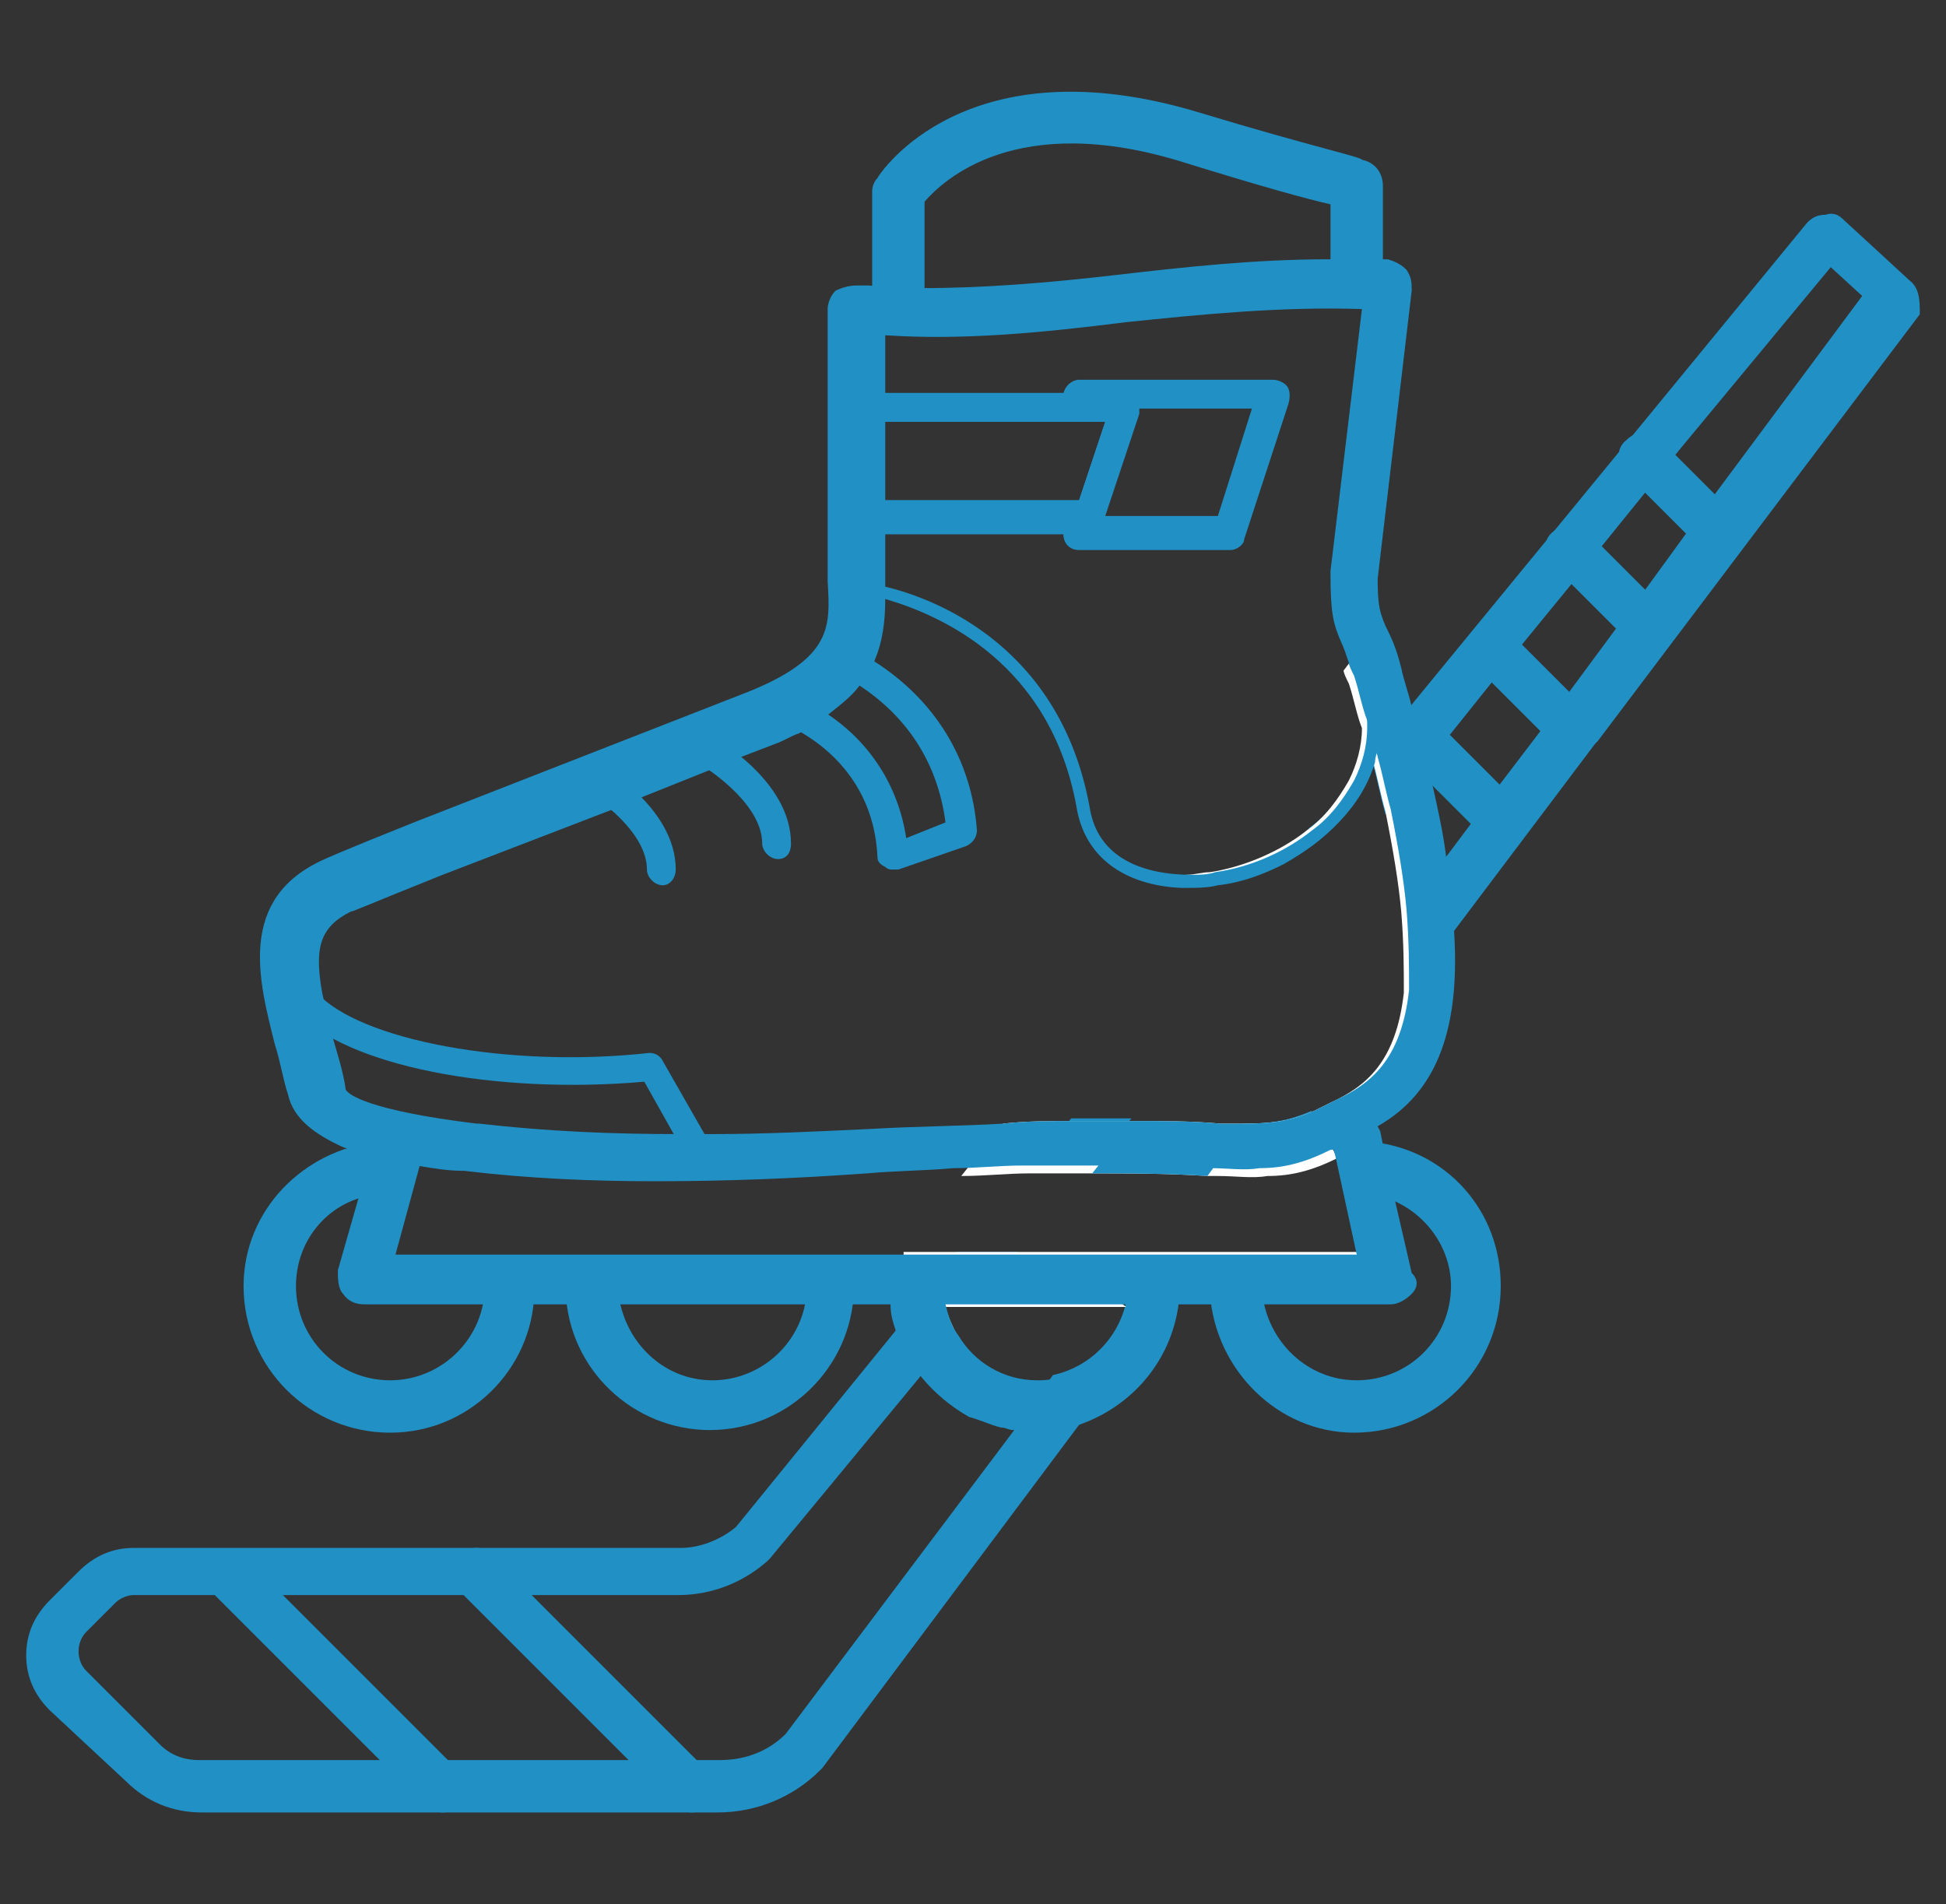
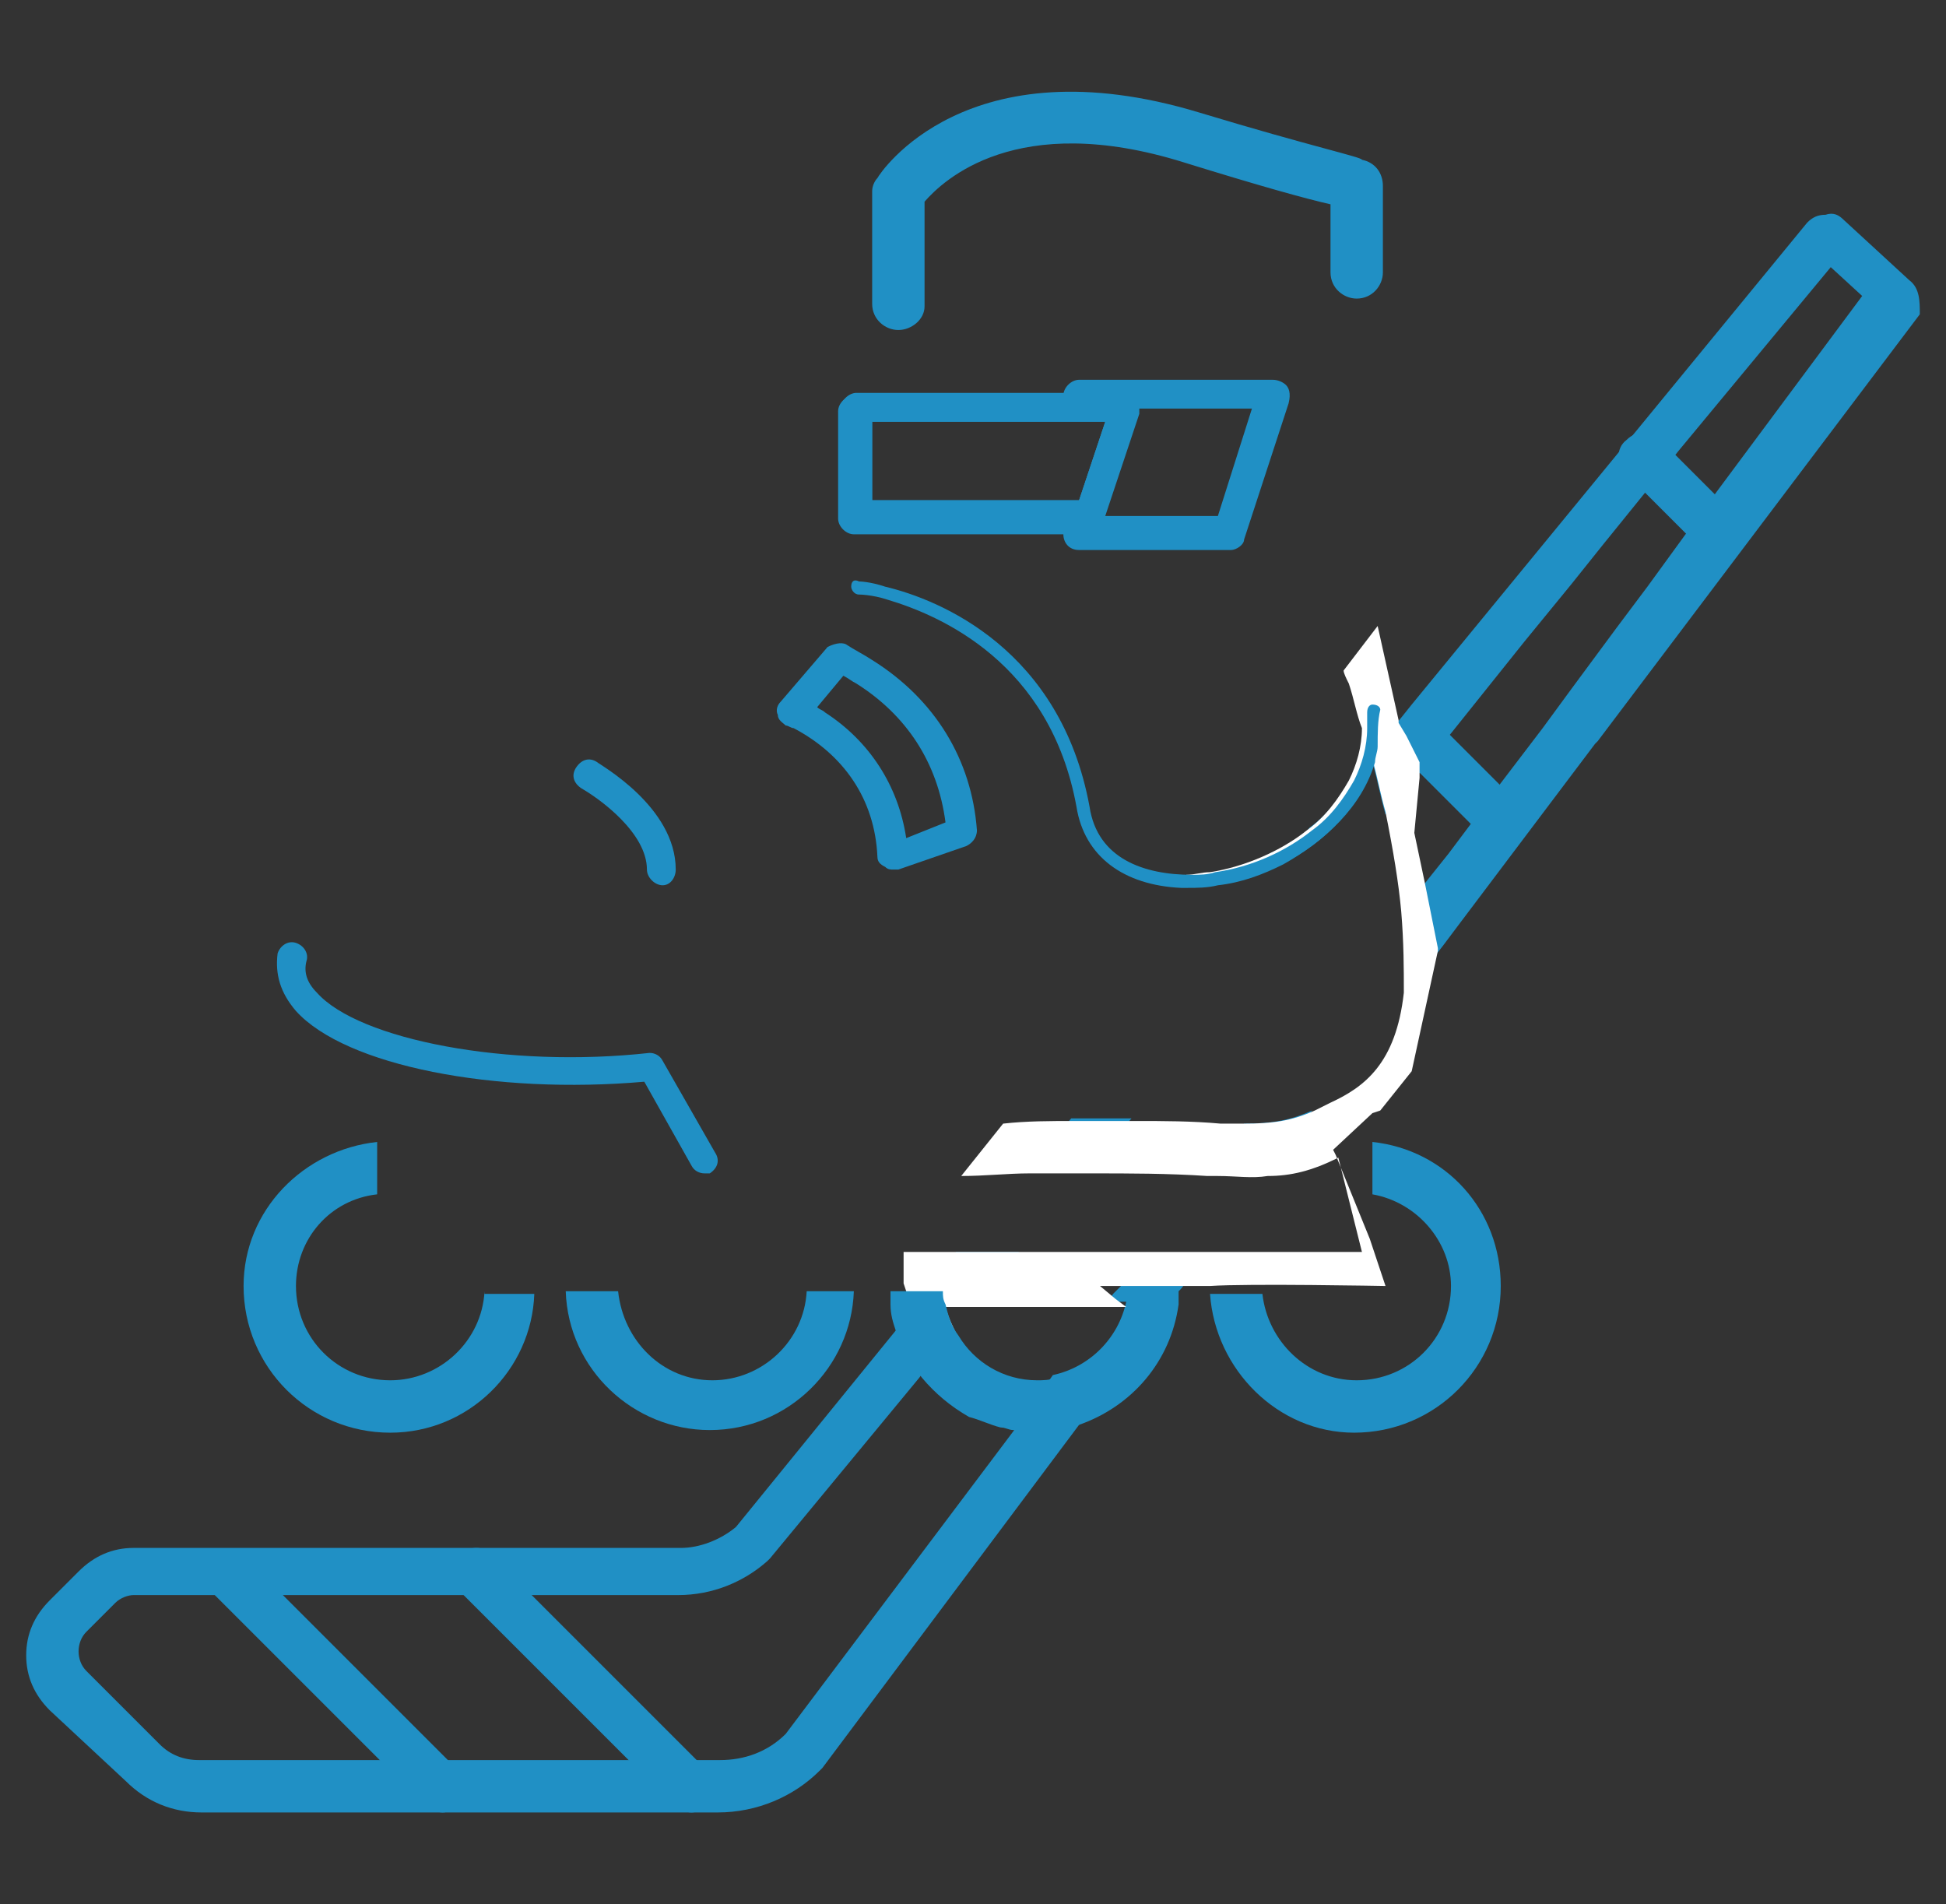
<svg xmlns="http://www.w3.org/2000/svg" version="1.1" id="Layer_1" x="0px" y="0px" viewBox="0 0 74.3 72.7" style="enable-background:new 0 0 74.3 72.7;" xml:space="preserve">
  <rect x="0" y="0" width="74.3" height="72.7" fill="#333333" stroke="none" />
  <style type="text/css">
	.st0{fill:#2090C5;}
	.st1{fill:#FFFFFF;}
</style>
  <g>
    <g>
      <g>
        <path class="st0" d="M72.9,10.7l-2.5-2.3c-0.2-0.2-0.4-0.3-0.7-0.2c-0.3,0-0.5,0.1-0.7,0.3L53.9,26.9l-0.4,0.5l-0.9,1.1l-0.2,0.3     l-0.8,0.9c-0.4,0.7-0.9,1.4-1.6,1.9L48.9,33c1.7-0.8,3-2.2,3.5-3.9c0.2,0.7,0.3,1.3,0.5,2l1.3-1.6l0.1-0.1l0.2-0.3l0.9-1.1l1.6-2     l1.2-1.5l1.8-2.2l1.2-1.5l1.7-2.1l1.2-1.5l5.8-7l1.2,1.1l-5.5,7.4l-1.1,1.5l-1.6,2.2L61.7,24l-1.7,2.3l-1.1,1.5l-1.6,2.1     l-1.1,1.5l-0.9,1.2l-0.8,1l-0.9,1.2c0.1,1.2,0.1,2.2,0.1,3.1l1.4-1.8l0.6-0.8l5.2-6.9c0,0,0,0,0.1-0.1l12.3-16.3     C73.3,11.5,73.3,11,72.9,10.7z M40.9,42.7l-1.7,2c0.8,0,1.6,0,2.4,0l1.6-2C42.5,42.7,41.7,42.7,40.9,42.7z M43.8,47.8l-1,1.3     l-0.3,0.3l-0.2,0.3h0.7l0,0c-0.3,1.4-1.4,2.5-2.8,2.8l-1.2,1.7l-0.2,0.3l-8.8,11.7c-0.7,0.7-1.6,1-2.5,1H7.6     c-0.6,0-1.1-0.2-1.5-0.6l-2.8-2.8c-0.4-0.4-0.4-1.1,0-1.5l1.1-1.1c0.2-0.2,0.5-0.3,0.7-0.3h20.8c1.3,0,2.5-0.5,3.4-1.3     c0,0,0.1-0.1,0.1-0.1l5.7-6.9l0.5-0.7l0.8-0.9c-0.2-0.4-0.4-0.8-0.5-1.2h1.4l1.6-2h-2.4l-1.2,1.5L35,49.8l-0.3,0.4l-0.5,0.6     l-6.1,7.5c-0.6,0.5-1.4,0.8-2.1,0.8H5.1c-0.8,0-1.5,0.3-2.1,0.9l-1.1,1.1c-0.6,0.6-0.9,1.3-0.9,2.1c0,0.8,0.3,1.5,0.9,2.1L4.8,68     c0.8,0.8,1.8,1.2,2.9,1.2h19.7c1.5,0,2.9-0.6,3.9-1.6c0,0,0.1-0.1,0.1-0.1l9.8-13.1l0.9-1.2l1.9-2.6l0.6-0.8l0.4-0.5l0.1-0.1     l1-1.3H43.8z M47.5,42.9L46,44.8c0.1,0,0.2,0,0.4,0c0.7,0,1.3,0.1,1.9,0l1.8-2.4C49.2,42.8,48.5,42.9,47.5,42.9z" />
      </g>
      <g>
        <path class="st0" d="M26.4,69.2c-0.2,0-0.5-0.1-0.7-0.3l-8.2-8.2c-0.4-0.4-0.4-1,0-1.3c0.4-0.4,1-0.4,1.3,0l8.2,8.2     c0.4,0.4,0.4,1,0,1.3C26.9,69.1,26.6,69.2,26.4,69.2z" />
      </g>
      <g>
        <path class="st0" d="M16.9,69.2c-0.2,0-0.5-0.1-0.7-0.3l-8.1-8.1c-0.4-0.4-0.4-1,0-1.3c0.4-0.4,1-0.4,1.3,0l8.1,8.1     c0.4,0.4,0.4,1,0,1.3C17.3,69.1,17.1,69.2,16.9,69.2z" />
      </g>
      <g>
        <path class="st0" d="M65.6,21.2c-0.2,0-0.5-0.1-0.7-0.3l-2.8-2.8c-0.4-0.4-0.4-1,0-1.3c0.4-0.4,1-0.4,1.3,0l2.8,2.8     c0.4,0.4,0.4,1,0,1.3C66.1,21.1,65.9,21.2,65.6,21.2z" />
      </g>
      <g>
-         <path class="st0" d="M62.9,24.8c-0.2,0-0.5-0.1-0.7-0.3l-2.9-2.9c-0.4-0.4-0.4-1,0-1.3c0.4-0.4,1-0.4,1.3,0l2.9,2.9     c0.4,0.4,0.4,1,0,1.3C63.4,24.7,63.1,24.8,62.9,24.8z" />
-       </g>
+         </g>
      <g>
-         <path class="st0" d="M60,28.7c-0.2,0-0.5-0.1-0.7-0.3l-3-3c-0.4-0.4-0.4-1,0-1.3c0.4-0.4,1-0.4,1.3,0l3,3c0.4,0.4,0.4,1,0,1.3     C60.5,28.6,60.3,28.7,60,28.7z" />
-       </g>
+         </g>
      <g>
        <path class="st0" d="M57,31.9c-0.2,0-0.5-0.1-0.7-0.3l-2.4-2.4c-0.4-0.4-0.4-1,0-1.3c0.4-0.4,1-0.4,1.3,0l2.4,2.4     c0.4,0.4,0.4,1,0,1.3C57.5,31.8,57.2,31.9,57,31.9z" />
      </g>
    </g>
    <path class="st1" d="M52.7,42.4l1.2-1.5l1-4.6l0-0.1l-0.5-2.5l-0.4-1.9l0.2-2.1l0-0.2l0-0.4l-0.5-1l-0.3-0.5l0-0.1l-0.8-3.6   l-1.3,1.7c0,0.1,0.1,0.3,0.2,0.5c0.2,0.6,0.3,1.2,0.5,1.7c0,0.7-0.2,1.4-0.5,2c-0.4,0.7-0.9,1.4-1.6,1.9c-1,0.8-2.4,1.4-3.7,1.6   c-0.3,0-0.6,0.1-0.9,0.1L45,33.8c0.1,0,0.2,0,0.2,0c0.4,0,0.8,0,1.2-0.1c0.9-0.1,1.7-0.4,2.5-0.8c1.7-0.8,3-2.2,3.5-3.9   c0.2,0.7,0.3,1.3,0.5,2c0.3,1.5,0.5,2.7,0.6,3.8c0.1,1.2,0.1,2.2,0.1,3.1c-0.3,2.7-1.5,3.6-2.8,4.2c-0.2,0.1-0.4,0.2-0.6,0.3   c0,0,0,0,0,0c-0.9,0.4-1.6,0.5-2.7,0.5c-0.3,0-0.6,0-0.9,0c-1.1-0.1-2.2-0.1-3.2-0.1c-0.8,0-1.6,0-2.4,0c-0.9,0-1.8,0-2.7,0.1   l-1.6,2c0.9,0,1.8-0.1,2.6-0.1c0.8,0,1.6,0,2.4,0c1.4,0,2.9,0,4.4,0.1c0.1,0,0.2,0,0.4,0c0.7,0,1.3,0.1,1.9,0   c0.9,0,1.7-0.2,2.7-0.7l0.9,3.6H34.5V49l0.1,0.3l0.1,0.5l0.1,0.4l0.1,0.5l0.9,1.3l0.1,0.1l0.4,1.1l0.8,0.9l0,0l1.2,0.4l0.7-0.2   l0.4-0.1l2-0.3l0.7-0.6l1.4-1.2l0.6-1.4l0,0l-1-0.8c-0.3,1.4-1.4,2.5-2.8,2.8c-0.2,0-0.4,0.1-0.7,0.1c-1.3,0-2.4-0.7-3-1.7   c-0.2-0.4-0.4-0.8-0.5-1.2h6.9l-0.4-0.3L42,49.1c0,0,0.3,0,0.7,0c0.6,0,1.5,0,2.3,0c0.4,0,0.8,0,1.2,0c1.4-0.1,6.7,0,6.7,0   l-0.6-1.8l-1.3-3.2l-0.1-0.2l1.5-1.4L52.7,42.4z" />
    <g>
      <g>
        <g>
          <path class="st0" d="M52.4,43.6v2c1.7,0.3,3,1.8,3,3.5c0,2-1.6,3.6-3.6,3.6c-1.9,0-3.4-1.5-3.6-3.3h-2c0.2,2.9,2.6,5.3,5.5,5.3      c3.1,0,5.6-2.5,5.6-5.6C57.3,46.2,55.2,43.9,52.4,43.6z" />
        </g>
        <g>
          <path class="st0" d="M45,49.3c0,0.2,0,0.3,0,0.5c-0.3,2.2-1.8,3.9-3.8,4.6c-0.5,0.2-1.1,0.3-1.7,0.3c-0.3,0-0.6,0-0.8-0.1      c-0.2,0-0.3-0.1-0.5-0.1c-0.4-0.1-0.8-0.3-1.2-0.4l0,0c-0.7-0.4-1.3-0.9-1.8-1.5c-0.4-0.5-0.7-1.1-1-1.8c-0.1-0.3-0.2-0.6-0.2-1      c0-0.2,0-0.3,0-0.5h2c0,0.2,0,0.3,0.1,0.5c0.1,0.4,0.2,0.8,0.5,1.2c0.6,1,1.7,1.7,3,1.7c0.2,0,0.5,0,0.7-0.1      c1.4-0.3,2.5-1.4,2.8-2.8c0,0,0,0,0,0c0-0.2,0.1-0.3,0.1-0.5H45z" />
        </g>
        <g>
          <path class="st0" d="M30.8,49.3c-0.1,1.9-1.7,3.4-3.6,3.4s-3.4-1.5-3.6-3.4h-2c0.1,3,2.6,5.3,5.5,5.3c3,0,5.4-2.4,5.5-5.3H30.8z      " />
        </g>
        <g>
          <path class="st0" d="M18.5,49.3c-0.1,1.9-1.7,3.4-3.6,3.4c-2,0-3.6-1.6-3.6-3.6c0-1.8,1.3-3.3,3.1-3.5v-2      c-2.8,0.3-5.1,2.6-5.1,5.5c0,3.1,2.5,5.6,5.6,5.6c3,0,5.4-2.4,5.5-5.3H18.5z" />
        </g>
      </g>
      <g>
        <path class="st0" d="M43.3,15.2c-0.1-0.1-0.3-0.2-0.5-0.2H32.7c-0.3,0-0.6,0.3-0.6,0.6v4.1c0,0.3,0.3,0.6,0.6,0.6h8.9     c0.2,0,0.5-0.2,0.5-0.4l0.1-0.2l1.3-3.9c0-0.1,0-0.1,0-0.2C43.5,15.5,43.4,15.3,43.3,15.2z M41.2,19.1h-7.9v-3h8.9L41.2,19.1z" />
      </g>
      <g>
        <path class="st0" d="M34.3,12.6c-0.5,0-1-0.4-1-1V7.3c0-0.2,0.1-0.4,0.2-0.5c0.1-0.2,3.4-5.2,12.3-2.5c4.3,1.3,6.2,1.7,6.2,1.8     c0.5,0.1,0.8,0.5,0.8,1v3.3c0,0.5-0.4,1-1,1c-0.5,0-1-0.4-1-1V7.8c-0.9-0.2-2.7-0.7-5.6-1.6c-6.4-2-9.2,0.7-9.9,1.5v4     C35.3,12.2,34.8,12.6,34.3,12.6z" />
      </g>
      <g>
-         <path class="st0" d="M53.9,49.4c-0.2,0.2-0.5,0.4-0.8,0.4H13.9c-0.3,0-0.6-0.1-0.8-0.4c-0.2-0.2-0.2-0.6-0.2-0.9l0.8-2.8l0.4-1.6     l0.1-0.5c0,0,0,0,0,0c0.2-0.5,0.7-0.8,1.2-0.6c0.5,0.1,0.8,0.7,0.7,1.2L16,44.6l-0.9,3.3h36.7L51,44.2l-0.2-0.8     c-0.1-0.5,0.2-1.1,0.7-1.2c0.4-0.1,0.7,0,0.9,0.3c0.1,0.1,0.2,0.3,0.2,0.5l0.1,0.2l0.1,0.5l0.5,2.3l0.6,2.6     C54.2,48.9,54.1,49.2,53.9,49.4z" />
-       </g>
+         </g>
      <g>
-         <path class="st0" d="M46.5,42.9c-1.1-0.1-2.2-0.1-3.2-0.1l-1.6,2c1.4,0,2.9,0,4.4,0.1l1.4-1.9C47.2,42.9,46.9,42.9,46.5,42.9z      M46.5,42.9c-1.1-0.1-2.2-0.1-3.2-0.1l-1.6,2c1.4,0,2.9,0,4.4,0.1l1.4-1.9C47.2,42.9,46.9,42.9,46.5,42.9z M46.5,42.9     c-1.1-0.1-2.2-0.1-3.2-0.1l-1.6,2c1.4,0,2.9,0,4.4,0.1l1.4-1.9C47.2,42.9,46.9,42.9,46.5,42.9z M46.5,42.9     c-1.1-0.1-2.2-0.1-3.2-0.1l-1.6,2c1.4,0,2.9,0,4.4,0.1l1.4-1.9C47.2,42.9,46.9,42.9,46.5,42.9z M46.5,42.9     c-1.1-0.1-2.2-0.1-3.2-0.1l-1.6,2c1.4,0,2.9,0,4.4,0.1l1.4-1.9C47.2,42.9,46.9,42.9,46.5,42.9z M55.5,35.3     c-0.1-0.8-0.2-1.7-0.3-2.7c-0.1-0.8-0.3-1.7-0.5-2.6c-0.1-0.3-0.1-0.6-0.2-0.8c-0.1-0.5-0.2-0.9-0.4-1.4     c-0.1-0.3-0.1-0.5-0.2-0.8c-0.1-0.5-0.3-1-0.4-1.5c-0.2-0.8-0.4-1.2-0.6-1.6c-0.2-0.5-0.3-0.7-0.3-1.8l1.3-11     c0-0.3,0-0.5-0.2-0.8c-0.2-0.2-0.4-0.3-0.7-0.4c-0.1,0-0.2,0-0.3,0c-0.7,0-1.3,0-2,0c-2.8,0-5.5,0.3-8.1,0.6     c-2.6,0.3-5,0.5-7.4,0.5c-0.7,0-1.3,0-2-0.1c-0.2,0-0.3,0-0.5,0c-0.3,0-0.6,0.1-0.8,0.2c-0.2,0.2-0.3,0.5-0.3,0.7v9.4     c0,0.3,0,0.7,0,1c0.1,1.7,0.2,2.9-3,4.2l-12.8,5c-3,1.2-3.4,1.4-3.4,1.4c-3.4,1.5-2.5,4.7-1.9,7.1c0.2,0.6,0.3,1.3,0.5,1.9     c0.2,0.9,1,1.5,2.1,2h0c0.3,0.1,0.6,0.2,0.9,0.3c0.1,0,0.2,0.1,0.3,0.1c0.5,0.1,1,0.2,1.6,0.3c0.6,0.1,1.2,0.2,1.7,0.2l0.1,0     c2.5,0.3,4.9,0.4,7.3,0.4c2.7,0,5.3-0.1,8.1-0.3c1.1-0.1,2.2-0.1,3.3-0.2c0.9,0,1.8-0.1,2.6-0.1c0.8,0,1.6,0,2.4,0     c1.4,0,2.9,0,4.4,0.1c0.1,0,0.2,0,0.4,0c0.7,0,1.3,0.1,1.9,0c0.9,0,1.7-0.2,2.7-0.7c0,0,0.1,0,0.1,0c0.2-0.1,0.3-0.2,0.5-0.2     c0.4-0.2,0.8-0.4,1.2-0.7C54.9,41.7,55.8,39.2,55.5,35.3z M50.2,42.4C50.2,42.4,50.2,42.4,50.2,42.4c-0.9,0.4-1.6,0.5-2.7,0.5     c-0.3,0-0.6,0-0.9,0c-1.1-0.1-2.2-0.1-3.2-0.1c-0.8,0-1.6,0-2.4,0c-0.9,0-1.8,0-2.7,0.1c-1.7,0.1-3.3,0.1-5,0.2     c-2.1,0.1-4.1,0.2-6.1,0.2c-0.4,0-0.9,0-1.3,0c-2.5,0-5-0.1-7.6-0.4l-0.1,0c-4.1-0.5-4.9-1.1-5-1.3c-0.1-0.7-0.3-1.3-0.5-2v0     c0,0,0-0.1,0-0.1c-0.2-0.6-0.3-1.2-0.4-1.6c0,0,0,0,0,0c-0.3-1.7-0.1-2.5,1.1-3.1c0.1,0,0.5-0.2,3.5-1.4l6.5-2.5l1.2-0.5l2.5-1     l1.2-0.5c0,0,0,0,0,0l1.3-0.5c0.3-0.1,0.6-0.3,0.9-0.4c0.4-0.2,0.8-0.4,1.1-0.7c0.5-0.4,0.9-0.7,1.2-1.1v0c0.3-0.3,0.5-0.6,0.6-1     c0.3-0.7,0.4-1.5,0.4-2.3c0-0.2,0-0.4,0-0.6c0,0,0-0.1,0-0.2c0-0.3,0-0.6,0-0.9v-8.4c3,0.2,6-0.1,9.2-0.5c2.9-0.3,5.9-0.6,9-0.5     l-1.2,10c0,0,0,0.1,0,0.1c0,1.5,0.1,1.9,0.4,2.6c0.1,0.2,0.2,0.5,0.3,0.8c0,0.1,0.1,0.3,0.2,0.5c0.2,0.6,0.3,1.2,0.5,1.7     c0.1,0.4,0.2,0.7,0.3,1.1c0,0.1,0.1,0.2,0.1,0.3c0.2,0.7,0.3,1.3,0.5,2c0.3,1.5,0.5,2.7,0.6,3.8c0.1,1.2,0.1,2.2,0.1,3.1     c-0.3,2.7-1.5,3.6-2.8,4.2C50.6,42.2,50.4,42.3,50.2,42.4z M46.5,42.9c-1.1-0.1-2.2-0.1-3.2-0.1l-1.6,2c1.4,0,2.9,0,4.4,0.1     l1.4-1.9C47.2,42.9,46.9,42.9,46.5,42.9z M46.5,42.9c-1.1-0.1-2.2-0.1-3.2-0.1l-1.6,2c1.4,0,2.9,0,4.4,0.1l1.4-1.9     C47.2,42.9,46.9,42.9,46.5,42.9z M46.5,42.9c-1.1-0.1-2.2-0.1-3.2-0.1l-1.6,2c1.4,0,2.9,0,4.4,0.1l1.4-1.9     C47.2,42.9,46.9,42.9,46.5,42.9z M46.5,42.9c-1.1-0.1-2.2-0.1-3.2-0.1l-1.6,2c1.4,0,2.9,0,4.4,0.1l1.4-1.9     C47.2,42.9,46.9,42.9,46.5,42.9z M46.5,42.9c-1.1-0.1-2.2-0.1-3.2-0.1l-1.6,2c1.4,0,2.9,0,4.4,0.1l1.4-1.9     C47.2,42.9,46.9,42.9,46.5,42.9z" />
-       </g>
+         </g>
      <g>
        <path class="st0" d="M49.1,14.7c-0.1-0.1-0.3-0.2-0.5-0.2h-7.4c-0.3,0-0.6,0.3-0.6,0.6v0h-8c-0.3,0-0.6,0.3-0.6,0.6v4.1     c0,0.3,0.3,0.6,0.6,0.6h8v0c0,0.3,0.2,0.6,0.6,0.6H47c0.2,0,0.5-0.2,0.5-0.4l1.7-5.2C49.3,15,49.2,14.8,49.1,14.7z M33.3,19.1v-3     h8.9l-1,3H33.3z M46.5,19.7h-4.4l1.3-3.9c0-0.1,0-0.1,0-0.2h4.4L46.5,19.7z" />
        <g>
          <path class="st0" d="M26.9,44.8c-0.2,0-0.4-0.1-0.5-0.3l-1.8-3.2c-5.7,0.5-11.4-0.6-13.3-2.7c-0.6-0.7-0.8-1.4-0.7-2.2      c0.1-0.3,0.4-0.5,0.7-0.4c0.3,0.1,0.5,0.4,0.4,0.7c-0.1,0.4,0,0.8,0.4,1.2c1.6,1.8,7.3,2.9,12.7,2.3c0.2,0,0.4,0.1,0.5,0.3      l2,3.5c0.2,0.3,0.1,0.6-0.2,0.8C27.1,44.8,27,44.8,26.9,44.8z" />
        </g>
        <g>
          <path class="st0" d="M52.6,28.5c0,0.2-0.1,0.4-0.1,0.6c-0.5,1.7-1.9,3-3.5,3.9c-0.8,0.4-1.6,0.7-2.5,0.8      c-0.4,0.1-0.8,0.1-1.2,0.1c-0.1,0-0.2,0-0.2,0c-2.2-0.1-3.7-1.2-4-3.1c-1-5.5-5.2-7.3-7.2-7.9c-0.6-0.2-1.1-0.2-1.1-0.2      c-0.2,0-0.3-0.2-0.3-0.3c0-0.2,0.1-0.3,0.3-0.2c0,0,0.4,0,1,0.2c2.1,0.5,6.7,2.4,7.8,8.4c0.3,2,2.1,2.6,3.9,2.6      c0.3,0,0.6,0,0.9-0.1c1.4-0.2,2.7-0.8,3.7-1.6c0.7-0.5,1.2-1.2,1.6-1.9c0.3-0.6,0.5-1.3,0.5-2c0-0.2,0-0.4,0-0.6      c0-0.2,0.1-0.3,0.2-0.3c0.2,0,0.3,0.1,0.3,0.2C52.6,27.5,52.6,28,52.6,28.5z" />
        </g>
        <g>
          <path class="st0" d="M33.3,25.2c-0.3-0.2-0.7-0.4-1-0.6c-0.2-0.1-0.5,0-0.7,0.1l-1.8,2.1c-0.1,0.1-0.2,0.3-0.1,0.5      c0,0.2,0.2,0.3,0.3,0.4c0.1,0,0.2,0.1,0.3,0.1c1.9,1,3.1,2.7,3.2,4.9c0,0.2,0.1,0.3,0.3,0.4c0.1,0.1,0.2,0.1,0.3,0.1      c0.1,0,0.1,0,0.2,0l2.6-0.9c0.2-0.1,0.4-0.3,0.4-0.6C37.1,29,35.7,26.7,33.3,25.2z M34.6,32c-0.3-2-1.4-3.7-3.1-4.8      c-0.1-0.1-0.2-0.1-0.3-0.2l1-1.2c0.2,0.1,0.3,0.2,0.5,0.3v0c1.9,1.2,3.1,3,3.4,5.3L34.6,32z" />
        </g>
        <g>
-           <path class="st0" d="M29.7,32.8c-0.3,0-0.6-0.3-0.6-0.6c0-1.4-1.8-2.7-2.5-3.1c-0.3-0.2-0.4-0.5-0.2-0.8      c0.2-0.3,0.5-0.4,0.8-0.2c0.1,0.1,3,1.7,3,4.1C30.2,32.6,30,32.8,29.7,32.8z" />
-         </g>
+           </g>
        <g>
          <path class="st0" d="M25.3,33.8c-0.3,0-0.6-0.3-0.6-0.6c0-1.4-1.8-2.7-2.5-3.1c-0.3-0.2-0.4-0.5-0.2-0.8      c0.2-0.3,0.5-0.4,0.8-0.2c0.1,0.1,3,1.7,3,4.1C25.8,33.5,25.6,33.8,25.3,33.8z" />
        </g>
      </g>
    </g>
  </g>
</svg>